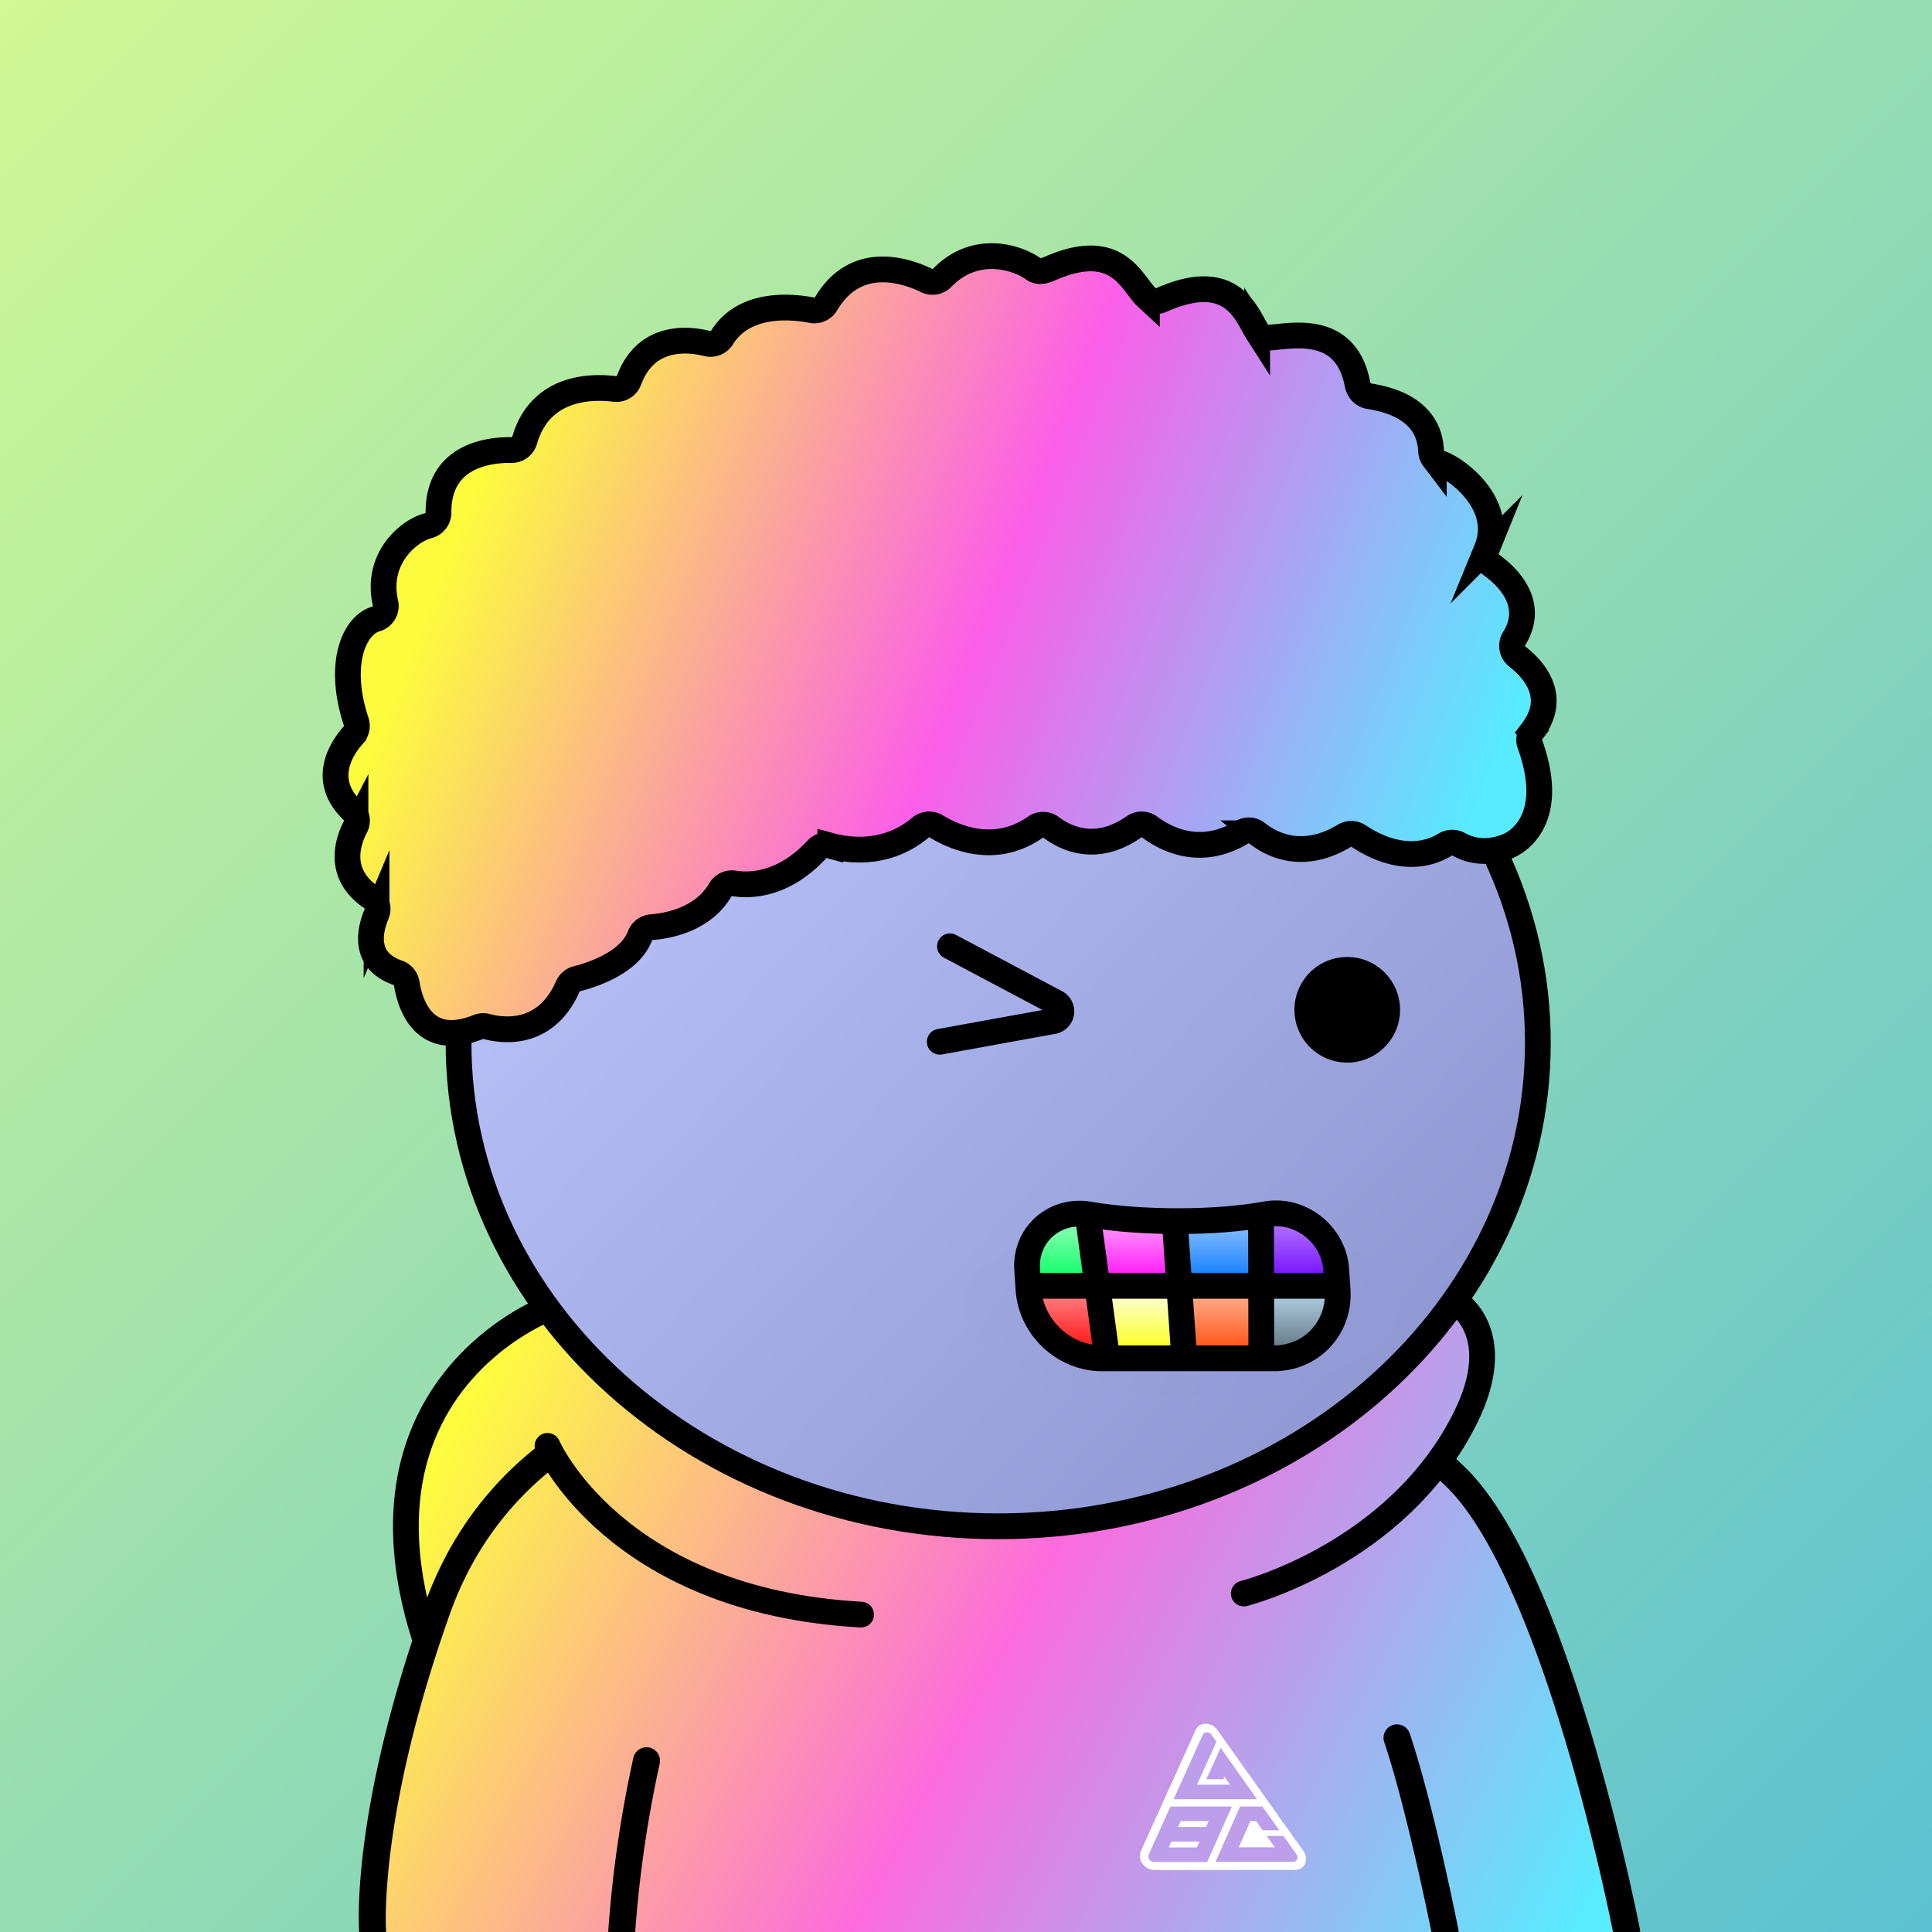
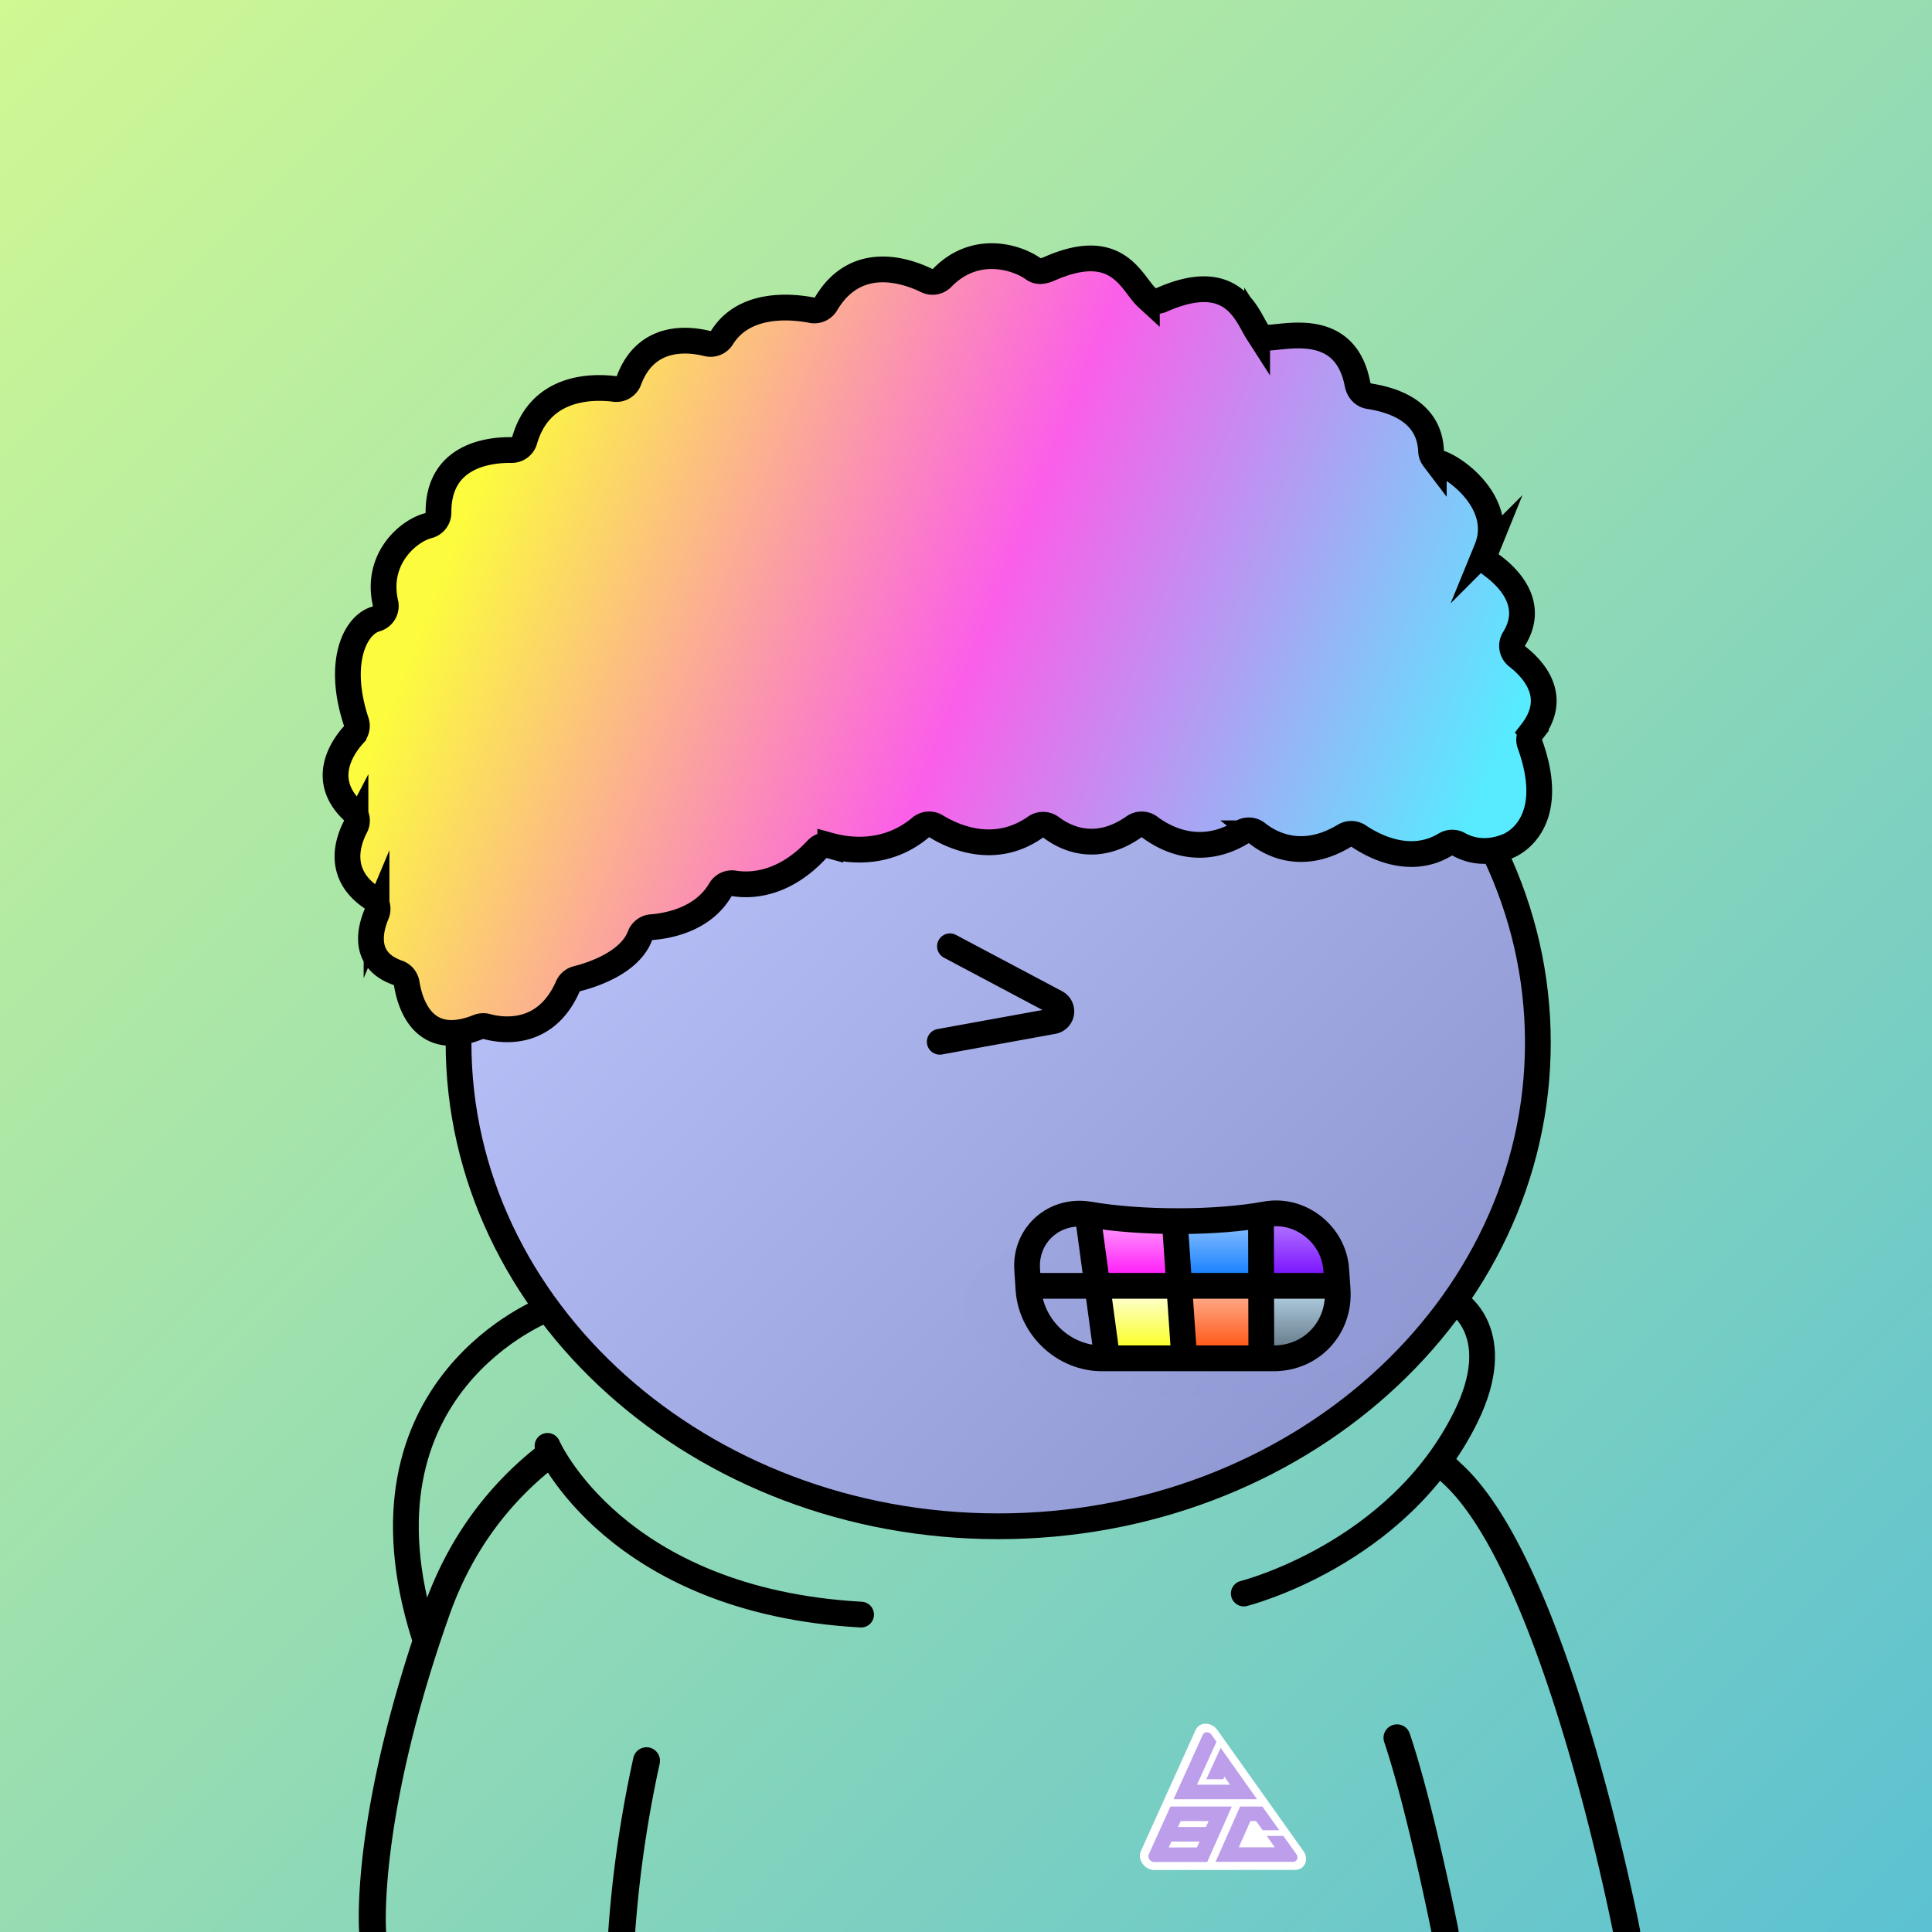
<svg xmlns="http://www.w3.org/2000/svg" width="1500" height="1500" fill="none">
  <rect width="100%" height="100%" fill="#333333" stroke="none" />
  <g clip-path="url(#prefix__clip0_449_22)">
    <path fill="url(#prefix__paint0_linear_449_22)" d="M0 0h1500v1500H0z" />
-     <path d="M289.32 1500l15.53-112.58 30.68-117.3-17.14-45.59s-15-117.74 41.25-161c56.25-43.26 65.45-47.41 65.45-47.41s135.65 171.93 339 168.87c203.35-3.06 328.18-130.19 328.18-130.19l42-46.11 14.44 49.93L1133 1102l-10.73 32.19 38.38 53.64 56.12 125.69 16.09 69.9 16.92 63.54 13.61 53.09-974.07-.05z" fill="url(#prefix__paint1_linear_449_22)" />
    <path d="M940.6 1346.88l3.847 5.41-15.113 33.35h25.683l-4.47-6.31-.675 2.05h-13.284l11.118-24.37 27.87 39.34h-64.168l22.439-49.5c1.169-2.58 4.908-2.56 6.757.03h-.004zm-2.666 95.5l-1.449 3.26h-40.434c-3.021 0-5.345-3.28-4.165-5.88l16.587-36.61h46.866l-17.405 39.23zm6.651 3.14l17.641-39.77 1.152-2.6h17.102l12.768 17.86-12.867.01-5.185-7.16h-4.369l-9.048 20.39h27.965l-6.254-8.83 12.944.03 10.106 14.21c1.85 2.61.42 5.85-2.59 5.85l-59.365.01z" fill="#fff" />
    <path d="M1005.53 1451.78l-109.331.1c-7.548 0-13.362-8.2-10.42-14.71l42.527-94.07c2.916-6.45 12.266-6.4 16.878.09l66.806 93.98c4.62 6.5 1.03 14.6-6.46 14.61" fill="#fff" />
    <path d="M908.716 1402.61l-16.833 37.14c-1.179 2.61 1.145 5.89 4.165 5.89h41.246l19.089-43.03h-47.667zm7.967 11.26h21.692l-2.054 4.62h-21.736l2.098-4.62zm12.59 20.51h-21.886l2.097-4.63h21.842l-2.053 4.63zM975.957 1396.9h-64.801l22.685-50.05c1.169-2.58 4.908-2.56 6.757.03l3.846 5.42-15.112 33.34h25.683l-4.47-6.31-.674 2.05h-13.285l11.118-24.37 28.253 39.89zM1003.95 1445.51h-60.182l19.04-42.9h17.285l13.155 18.4-12.866.01-5.186-7.15h-4.368l-9.049 20.38h27.966l-6.254-8.83 12.944.03 10.105 14.21c1.85 2.61.42 5.85-2.59 5.85" fill="#BC9EEB" />
    <path d="M512.15 1369.42a922.37 922.37 0 00-19 130.58h-20.89v-.72a926.03 926.03 0 0119.52-134.67 10.46 10.46 0 014.679-6.49 10.516 10.516 0 017.896-1.28c2.697.64 5.03 2.33 6.487 4.68a10.46 10.46 0 011.278 7.9h.03zM1132.47 1500h-21.11c-2.86-14.16-20.25-98.69-36.62-147.37-.45-1.3-.63-2.68-.55-4.06.09-1.37.45-2.72 1.06-3.95.61-1.24 1.46-2.34 2.49-3.25 1.04-.91 2.25-1.6 3.55-2.04 1.31-.44 2.69-.61 4.06-.52 1.38.1 2.72.47 3.95 1.08 1.23.62 2.33 1.47 3.23 2.52.9 1.04 1.59 2.25 2.02 3.56 18.26 54.27 36.94 148 37.72 152 .14.67.2 1.35.2 2.03zM429 1140.38c-36.78 29.35-63.66 67.4-79.87 113.1-55.72 157-49.44 244.8-49.37 245.66v.86h-20.9c-.68-10.16-4.54-98.23 50.55-253.51 17.54-49.43 46.65-90.63 86.53-122.45a10.652 10.652 0 013.648-2.06 10.458 10.458 0 018.171.75c1.241.68 2.334 1.59 3.212 2.69a10.526 10.526 0 011.897 3.74 10.435 10.435 0 01-1.104 8.13 10.46 10.46 0 01-2.824 3.09h.06zM1273.43 1500h-21.09c-2.38-11.9-15.44-75.74-36.39-146.32-30.24-101.86-62.93-171.34-94.54-200.93l-2.5-2.36a45.331 45.331 0 00-5.57-4.69 10.454 10.454 0 0112.68-16.62c2.59 1.88 5.04 3.95 7.33 6.19.61.59 1.35 1.3 2.34 2.22 34.83 32.6 68.59 103.39 100.34 210.41 23.4 78.86 37.08 149.42 37.21 150.12.13.65.19 1.32.19 1.98z" fill="#000" />
    <path d="M425.09 1016.13S268 1075 329.32 1270.12M425.09 1122.57s52.18 120.38 243.46 131M965.67 1237.2s119-29.84 172-136.28c32.82-65.94-6.64-89.63-6.64-89.63" stroke="#000" stroke-width="20" stroke-miterlimit="10" stroke-linecap="round" />
    <path d="M775 1185c231.41 0 419-168.12 419-375.5 0-207.383-187.59-375.5-419-375.5-231.407 0-419 168.117-419 375.5 0 207.38 187.593 375.5 419 375.5z" fill="url(#prefix__paint2_linear_449_22)" />
    <path d="M775 1185c231.41 0 419-168.12 419-375.5 0-207.383-187.59-375.5-419-375.5-231.407 0-419 168.117-419 375.5 0 207.38 187.593 375.5 419 375.5z" stroke="#000" stroke-width="20" />
-     <path d="M1046 825a40.998 40.998 0 0037.88-25.31 41.043 41.043 0 002.33-23.689 40.939 40.939 0 00-11.22-20.992 40.99 40.99 0 00-44.68-8.888 40.977 40.977 0 00-18.4 15.101 40.996 40.996 0 005.1 51.769A41.006 41.006 0 001046 825z" fill="#000" />
    <path d="M729.63 808.82l88.08-16a7.737 7.737 0 006.23-6.4 7.757 7.757 0 00-.73-4.64 7.674 7.674 0 00-3.27-3.35l-82.39-43.72M836.82 991.44c38.57 39.21 113.35 39.21 151.93 0" stroke="#000" stroke-width="20" stroke-miterlimit="10" stroke-linecap="round" />
    <path d="M1086 1014c0 39.21-75.66 71-169 71-93.336 0-169-31.76-169-71 0-39.241 75.664-71 169-71 93.34 0 169 31.788 169 71z" fill="url(#prefix__paint3_linear_449_22)" />
-     <path d="M797.83 990.76s-2.26-46.71 35.63-47.76l12.4-.07 3.7 53.67-51.73-5.84z" fill="url(#prefix__paint4_linear_449_22)" />
-     <path d="M796.078 999.77h59.58l3.78 54.84-37.21-2.24-13.26-25.18-12.89-27.42z" fill="url(#prefix__paint5_linear_449_22)" />
    <path d="M845.859 942.93l34.49 8.62 26.47-3.52 5.08 50.29-56.24 1.45-9.8-56.84z" fill="url(#prefix__paint6_linear_449_22)" />
    <path d="M910.488 947.172h68.54l.03 51.15h-67.16l-1.41-51.15z" fill="url(#prefix__paint7_linear_449_22)" />
    <path d="M983.589 944.871l17.001 2.3 24.03 9.66 9.05 28.5-.91 12.99h-53.701l4.53-53.45z" fill="url(#prefix__paint8_linear_449_22)" />
    <path d="M849.559 996.602l62.34 1.72 7.38 54.048-59.84 2.24-9.88-58.008z" fill="url(#prefix__paint9_linear_449_22)" />
    <path d="M918.461 999.77h64.2l-8.03 54.84-55.35-2.24-.82-52.6z" fill="url(#prefix__paint10_linear_449_22)" />
    <path d="M975.289 994.512l63.171 5.26-6.4 30.408-34.761 26.48-17.86-2.05-4.15-60.098z" fill="url(#prefix__paint11_linear_449_22)" />
    <path d="M797.489 985.841c-1.87-27.17 21.28-47.59 48.37-42.91 20 3.45 43.93 5.16 69 5.16s48.63-1.84 68.06-5.36c26.511-4.82 52.631 15.6 54.521 42.87l1.08 15.709c2 29.44-20.17 53.3-49.601 53.3h-133.4c-29.43 0-54.94-23.86-57-53.3l-1.03-15.469zM798.352 998.309h234.408M912.512 954.172l6.78 98.198M845.031 947.172l14.26 105.198M979.031 947.172l.26 105.198" stroke="#000" stroke-width="20" stroke-miterlimit="10" />
    <path d="M1189.38 568a10.407 10.407 0 00-1.98 4.502c-.29 1.637-.18 3.32.31 4.908 23.49 64.7-16.84 79.42-16.84 79.42-17.85 7.34-31.27 2.64-38.16-1.24a10.512 10.512 0 00-10.62.13c-27.22 16.44-55.56 1.29-67.16-6.55a10.383 10.383 0 00-5.55-1.766c-1.98-.048-3.93.471-5.63 1.496-32.85 19.84-57.26 6.36-67.67-1.92a10.535 10.535 0 00-5.908-2.269c-2.156-.132-4.3.402-6.142 1.529-32.52 19.74-59.81 4.64-71.37-4.09a10.489 10.489 0 00-12.37-.12c-29.69 20.81-53.63 8.37-64.18.37a10.491 10.491 0 00-12.34-.11c-31.71 22.15-63.62 7.45-76.9-.71a10.492 10.492 0 00-12.24 1c-26.85 22.5-57.29 17.5-70 14a10.467 10.467 0 00-10.48 3c-26.07 28-51.91 28.25-64.16 26.29a10.376 10.376 0 00-10.64 4.9c-13.53 23.17-40.52 28.09-53.48 29.09a10.494 10.494 0 00-9 6.76c-8 20.93-37.11 30.28-49 33.28a10.461 10.461 0 00-7 5.94C423.36 805.72 388.87 800 378 797a10.711 10.711 0 00-6.8.41c-42.71 17.18-53-18.53-55.42-33.83a10.586 10.586 0 00-7-8.32c-27.18-9.49-21.71-33-16.44-45.55a10.547 10.547 0 00-3.85-12.84c-26.85-18.17-18.73-43.06-12.5-55a10.38 10.38 0 00-2.09-12.3c-25.49-24.15-8.28-49.19.52-59a10.518 10.518 0 002.11-10.34c-15-45.36-1.2-75 15.37-79.67a10.443 10.443 0 007.38-12.32c-7.9-34.74 18.12-56.24 33.22-60.1a10.482 10.482 0 007.94-10.14c-.26-44.36 39.11-48.82 56.69-48.6a10.422 10.422 0 0010.17-7.49c12.15-42.17 52.24-42.15 69.95-39.93a10.472 10.472 0 0011.09-6.75c13.32-35.63 45.83-32.24 60.79-28.51a10.463 10.463 0 0011.42-4.63c17.35-27.85 54-24.3 69.76-21.25a10.522 10.522 0 0011.05-5c23.28-39.29 62.4-25.7 78.15-18a10.436 10.436 0 0012-2.15c26.1-26.84 58.88-15.61 70.88-6.86 3.76 2.74 8.3 1.63 12.56-.24 53.29-23.45 63.52 11.41 75.49 22.41a10.512 10.512 0 0011.43 1.82c55.13-24.44 66 11.82 74.17 24.56a10.335 10.335 0 009.07 4.74c15-.51 59.53-12.4 68.82 36 .91 4.74 4.13 8.67 8.9 9.44 14.88 2.39 46.89 9.68 48.24 42.63.1 2.113.84 4.146 2.12 5.833a10.5 10.5 0 005.03 3.627c14 4.78 50 32.66 36.09 66.63a10.34 10.34 0 00-.34 6.767c.65 2.23 2.02 4.178 3.91 5.533 12.36 8.92 34.63 30 17.61 57.42a10.446 10.446 0 00-1.36 7.364 10.437 10.437 0 003.91 6.386c12.51 9.74 32.24 31.07 11.34 58.25z" fill="url(#prefix__paint12_linear_449_22)" stroke="#000" stroke-width="20" stroke-miterlimit="10" />
  </g>
  <defs>
    <linearGradient id="prefix__paint0_linear_449_22" x1="0" y1="0" x2="1500" y2="1500" gradientUnits="userSpaceOnUse">
      <stop stop-color="#D0F893" />
      <stop offset="1" stop-color="#5CC1D2" />
    </linearGradient>
    <linearGradient id="prefix__paint1_linear_449_22" x1="386" y1="1050" x2="1222.5" y2="1500" gradientUnits="userSpaceOnUse">
      <stop stop-color="#FDFC3F" />
      <stop offset=".479" stop-color="#FC6BDD" />
      <stop offset="1" stop-color="#59EBFF" />
    </linearGradient>
    <linearGradient id="prefix__paint2_linear_449_22" x1="417" y1="495.5" x2="1096" y2="1147" gradientUnits="userSpaceOnUse">
      <stop stop-color="#BFC7FF" />
      <stop offset="1" stop-color="#8C95CF" />
    </linearGradient>
    <linearGradient id="prefix__paint3_linear_449_22" x1="792.5" y1="965.187" x2="1019.41" y2="1112.35" gradientUnits="userSpaceOnUse">
      <stop stop-color="#9EA6E0" />
      <stop offset=".519" stop-color="#979FD9" />
      <stop offset=".777" stop-color="#949CD7" />
      <stop offset="1" stop-color="#939BD6" />
    </linearGradient>
    <linearGradient id="prefix__paint4_linear_449_22" x1="823.683" y1="942.93" x2="823.683" y2="996.6" gradientUnits="userSpaceOnUse">
      <stop stop-color="#A2FFC2" />
      <stop offset="1" stop-color="#00FF5E" />
    </linearGradient>
    <linearGradient id="prefix__paint5_linear_449_22" x1="827.758" y1="999.77" x2="827.758" y2="1054.61" gradientUnits="userSpaceOnUse">
      <stop stop-color="#FF8D8D" />
      <stop offset="1" stop-color="#FF0001" />
    </linearGradient>
    <linearGradient id="prefix__paint6_linear_449_22" x1="878.879" y1="942.93" x2="878.879" y2="999.77" gradientUnits="userSpaceOnUse">
      <stop stop-color="#FFAEFB" />
      <stop offset="1" stop-color="#FF00F8" />
    </linearGradient>
    <linearGradient id="prefix__paint7_linear_449_22" x1="944.773" y1="947.172" x2="944.773" y2="998.322" gradientUnits="userSpaceOnUse">
      <stop stop-color="#91C3FF" />
      <stop offset="1" stop-color="#0074FF" />
    </linearGradient>
    <linearGradient id="prefix__paint8_linear_449_22" x1="1006.36" y1="944.871" x2="1006.36" y2="998.321" gradientUnits="userSpaceOnUse">
      <stop stop-color="#B87EFF" />
      <stop offset="1" stop-color="#6F00FF" />
    </linearGradient>
    <linearGradient id="prefix__paint9_linear_449_22" x1="884.419" y1="996.602" x2="884.419" y2="1054.61" gradientUnits="userSpaceOnUse">
      <stop stop-color="#FFFFF9" />
      <stop offset="1" stop-color="#F9FF00" />
    </linearGradient>
    <linearGradient id="prefix__paint10_linear_449_22" x1="950.561" y1="999.77" x2="950.561" y2="1054.61" gradientUnits="userSpaceOnUse">
      <stop stop-color="#FFB79B" />
      <stop offset="1" stop-color="#FF4600" />
    </linearGradient>
    <linearGradient id="prefix__paint11_linear_449_22" x1="1006.87" y1="994.512" x2="1006.87" y2="1056.66" gradientUnits="userSpaceOnUse">
      <stop stop-color="#C1E2F6" />
      <stop offset="1" stop-color="#556775" />
    </linearGradient>
    <linearGradient id="prefix__paint12_linear_449_22" x1="370.5" y1="379.001" x2="1125" y2="678.501" gradientUnits="userSpaceOnUse">
      <stop stop-color="#FCFB3E" />
      <stop offset=".5" stop-color="#FB5EE9" />
      <stop offset="1" stop-color="#58EAFF" />
    </linearGradient>
    <clipPath id="prefix__clip0_449_22">
      <path fill="#fff" d="M0 0h1500v1500H0z" />
    </clipPath>
  </defs>
</svg>